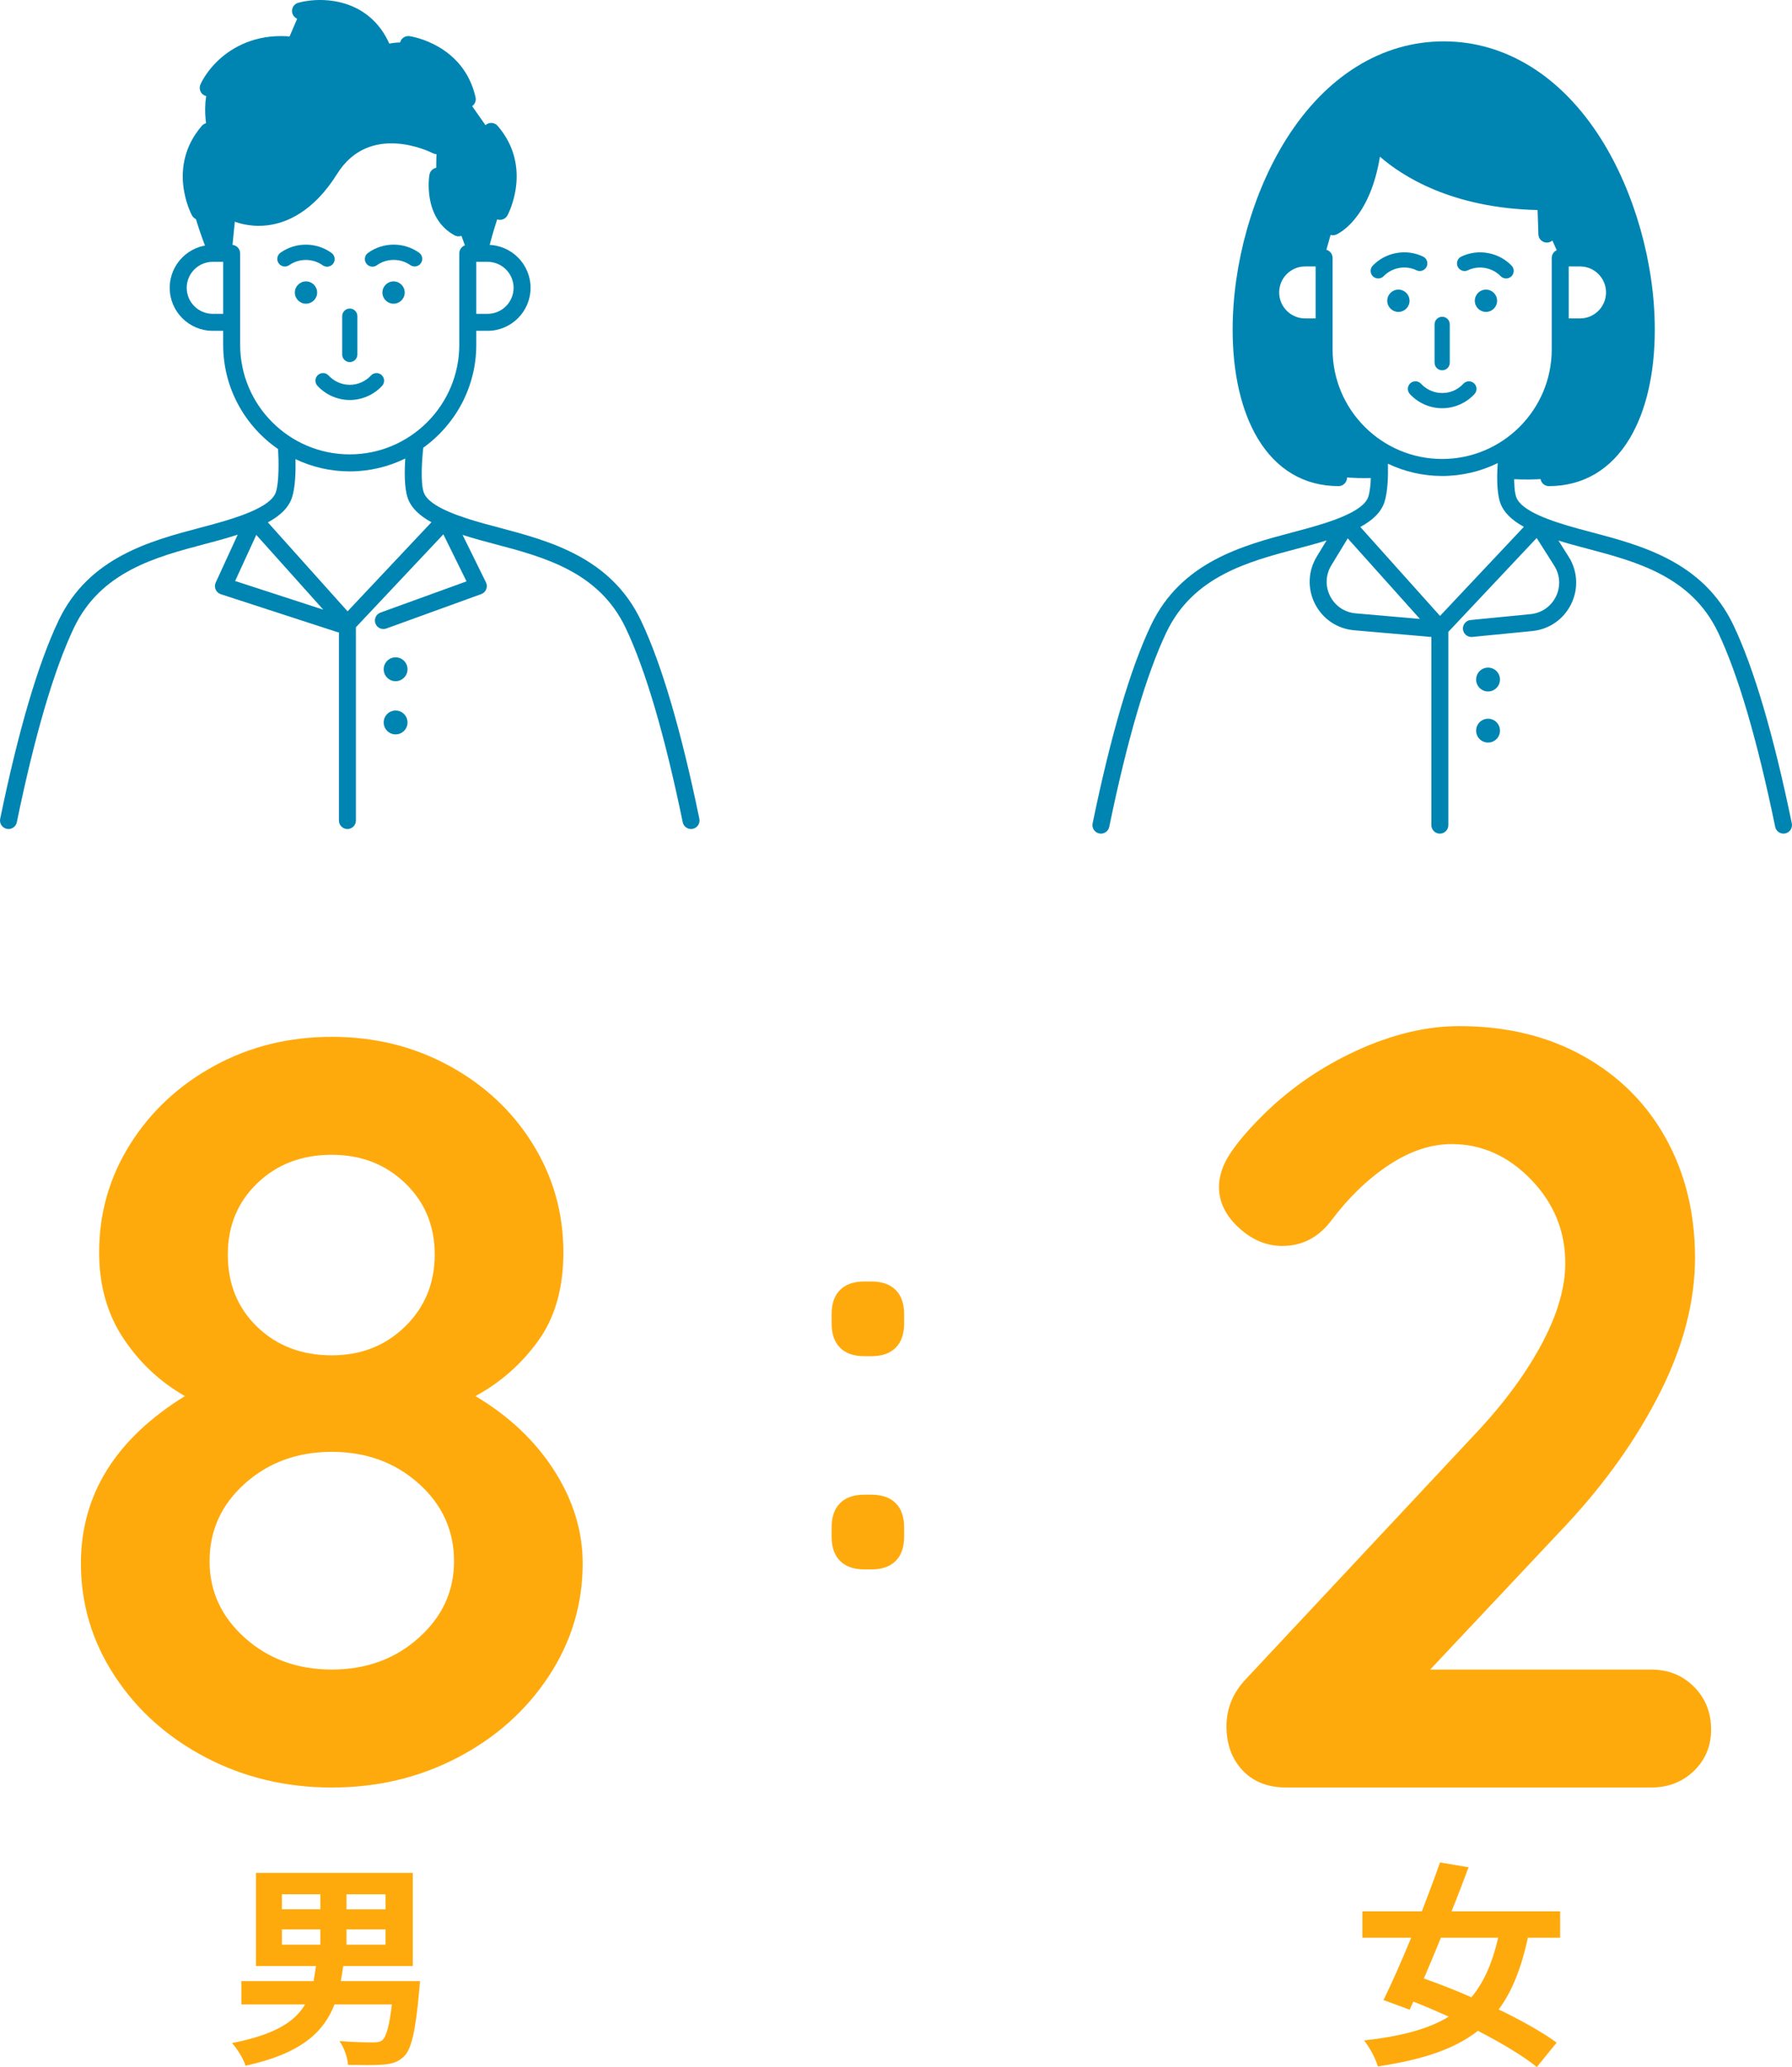
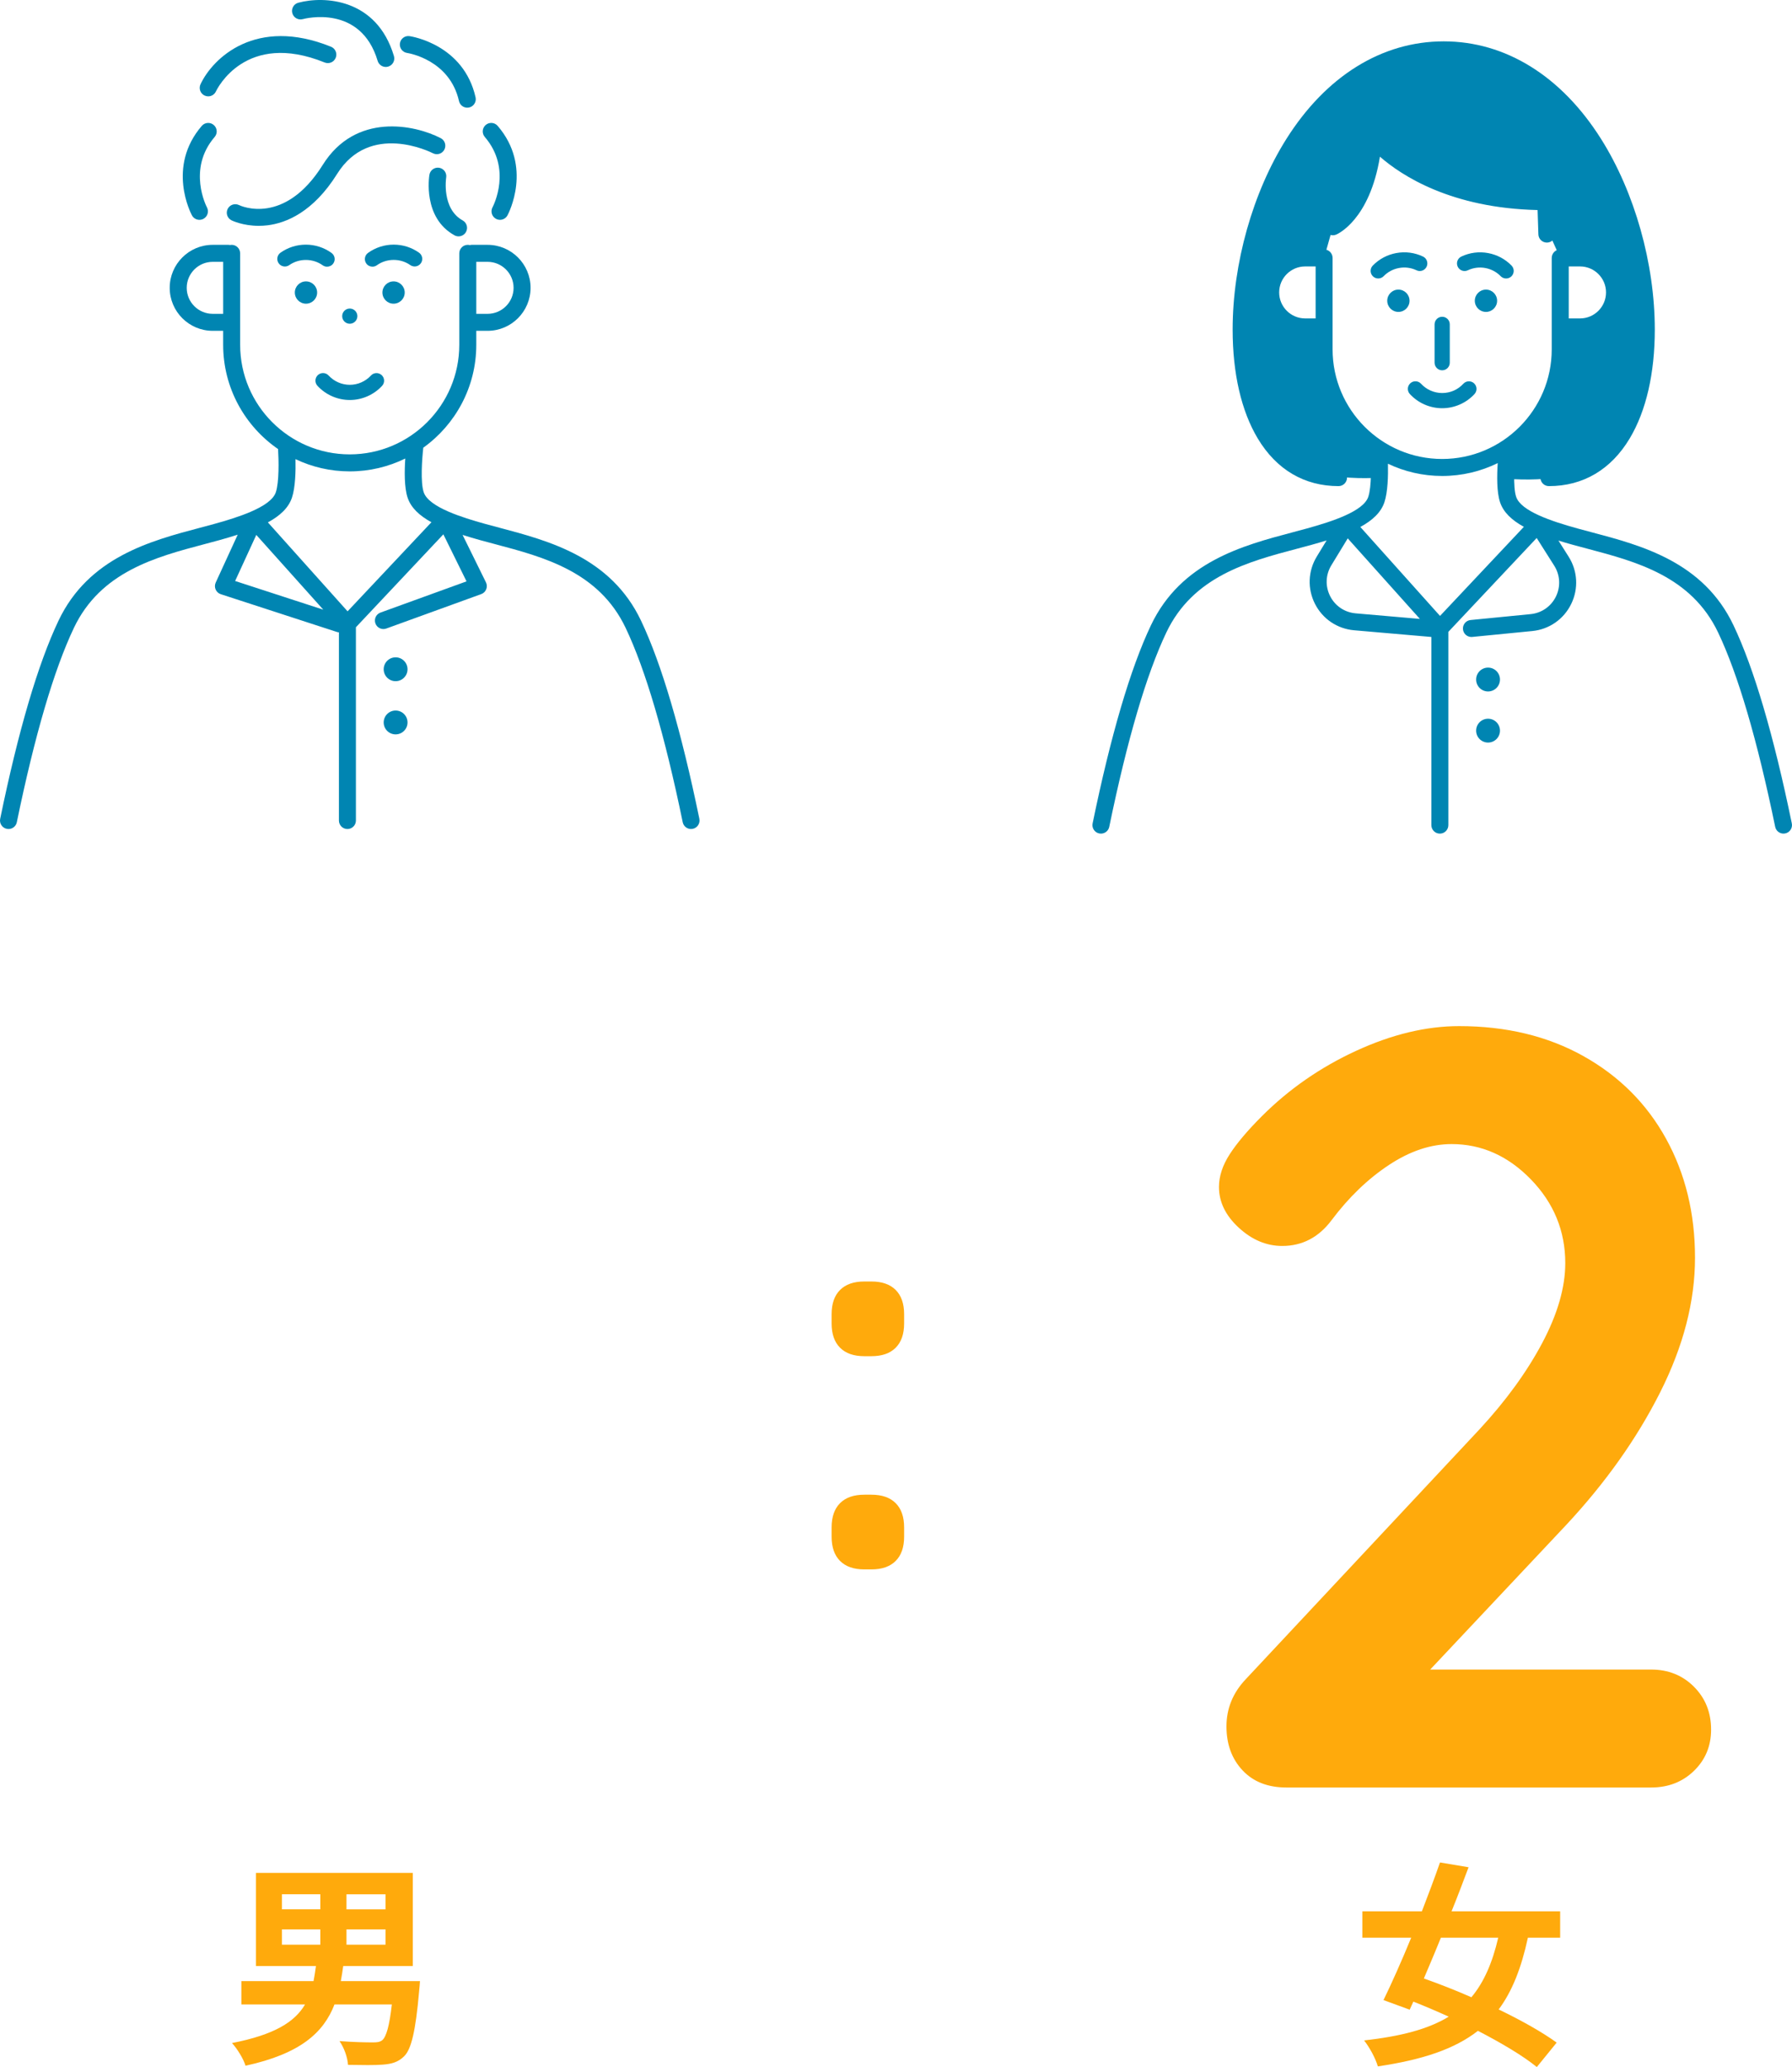
<svg xmlns="http://www.w3.org/2000/svg" id="b" width="197.226" height="227.446" viewBox="0 0 197.226 227.446">
  <g id="c">
-     <path d="m25.894,23.916l-.398,3.96-2.58.032s-3.378-7.968-1.855-10.501c1.523-2.533,1.855-2.556,1.855-2.556,0,0-1.439-5.356,1.618-7.359,3.057-2.002,3.464-3.242,6.953-2.584l1.586-3.704s5.805-.508,7.333,1.67l1.528,2.178s3.18-1.267,5.645.803c2.465,2.07,3.849,5.059,3.849,5.059l3.263,4.654s1.735,4.466.757,6.659c-.978,2.193-1.785,5.648-1.785,5.648h-2.179l-1.016-2.804s-2.252-3.375-2.393-4.873c-.142-1.498,0-4.167,0-4.167,0,0-3.515-1.923-6.13-1.113-2.615.81-4.458,2.855-6.519,5.007-2.061,2.152-4.538,4.915-9.532,3.99Z" style="fill:#0085b2; stroke-width:0px;" />
    <path d="m43.54,72.33c-.725,0-1.312.587-1.312,1.312,0,.725.587,1.312,1.312,1.312s1.312-.587,1.312-1.312c0-.725-.587-1.312-1.312-1.312Z" style="fill:#0085b2; stroke-width:0px;" />
    <path d="m43.54,78.183c-.725,0-1.312.587-1.312,1.312s.587,1.312,1.312,1.312,1.312-.587,1.312-1.312-.587-1.312-1.312-1.312Z" style="fill:#0085b2; stroke-width:0px;" />
    <path d="m76.972,90.097c-2.004-9.718-4.164-17.052-6.42-21.8-3.315-6.979-10.12-8.781-15.587-10.23-.542-.143-1.072-.284-1.586-.426-1.328-.367-2.758-.804-3.966-1.323-.011-.005-.021-.009-.032-.014-1.381-.597-2.466-1.302-2.747-2.139-.37-1.098-.19-3.627-.047-4.903,3.528-2.529,5.833-6.661,5.833-11.324v-1.537h1.244c2.608,0,4.73-2.122,4.73-4.73s-2.122-4.731-4.73-4.731h-1.74c-.076,0-.149.012-.22.029-.071-.017-.144-.029-.22-.029-.517,0-.935.418-.935.935v10.062c0,6.65-5.41,12.059-12.059,12.059s-12.059-5.41-12.059-12.059v-10.062c0-.517-.418-.935-.935-.935-.059,0-.117.007-.174.018-.056-.011-.114-.018-.174-.018h-1.739c-2.608,0-4.73,2.122-4.73,4.731s2.122,4.73,4.73,4.73h1.152v1.537c0,4.756,2.397,8.96,6.045,11.474.073,1.234.125,3.646-.248,4.753-.282.839-1.369,1.544-2.753,2.142-.011.004-.021.009-.032.014-1.207.518-2.635.954-3.96,1.32-.514.142-1.044.282-1.586.426-5.467,1.448-12.271,3.25-15.587,10.229-2.257,4.751-4.417,12.086-6.419,21.801-.104.506.221 1.0.727,1.104.064.013.127.02.19.02.434,0,.824-.305.914-.747,1.973-9.568,4.085-16.76,6.278-21.376,2.944-6.196,9.018-7.805,14.377-9.224.549-.145,1.085-.287,1.605-.431.723-.2,1.406-.402,2.051-.61l-2.421,5.269c-.112.243-.114.521-.007.766.107.245.314.431.567.514l12.776,4.155c.074.024.15.039.225.044v20.705c0,.517.418.935.935.935s.935-.418.935-.935v-21.267l9.624-10.224,2.55,5.175-9.467,3.433c-.486.176-.736.712-.56,1.197.176.486.712.737,1.197.56l10.448-3.789c.25-.09.45-.283.549-.53.099-.247.089-.523-.029-.762l-2.573-5.221c.622.199,1.277.393,1.969.585.52.144,1.057.286,1.605.431,5.36,1.42,11.434,3.028,14.377,9.224,2.192,4.612,4.304,11.804,6.278,21.376.091.442.48.746.914.746.063,0,.126-.006.19-.02.506-.104.831-.598.726-1.104Zm-20.448-58.425c0,1.577-1.283,2.86-2.86,2.86h-1.244v-5.721h1.244c1.577,0,2.86,1.284,2.86,2.861Zm-33.114,2.86c-1.577,0-2.86-1.283-2.86-2.86s1.283-2.861,2.86-2.861h1.152v5.721h-1.152Zm2.468,29.397l2.329-5.071,7.372,8.226-9.701-3.155Zm12.376,3.338l-8.771-9.788c1.35-.735,2.273-1.603,2.648-2.716.376-1.118.421-2.915.392-4.241,1.81.862,3.833,1.346,5.968,1.346,2.192,0,4.266-.511,6.113-1.416-.092,1.38-.116,3.201.258,4.311.372,1.106,1.286,1.968,2.62,2.701l-9.228,9.803Z" style="fill:#0085b2; stroke-width:0px;" />
    <path d="m21.951,24.189c.149,0,.301-.036.442-.112.455-.245.625-.812.38-1.266-.022-.042-2.201-4.194.851-7.74.337-.391.293-.981-.099-1.318-.392-.337-.982-.293-1.318.099-3.881,4.509-1.197,9.63-1.081,9.846.169.314.491.492.824.492Z" style="fill:#0085b2; stroke-width:0px;" />
    <path d="m54.206,22.813c-.243.455-.073,1.02.381,1.264.141.076.293.112.442.112.333,0,.655-.179.824-.492.116-.216,2.8-5.337-1.08-9.846-.336-.391-.926-.435-1.318-.099-.391.337-.436.927-.099,1.318,3.026,3.516.946,7.561.85,7.742Z" style="fill:#0085b2; stroke-width:0px;" />
    <path d="m33.317,2.106c.26-.07,6.384-1.646,8.247,4.593.121.405.493.668.895.668.089,0,.179-.013.268-.04.495-.147.776-.668.628-1.163C41.454-.207,35.64-.457,32.83.301c-.499.134-.793.648-.659,1.146.134.498.646.791,1.146.659Z" style="fill:#0085b2; stroke-width:0px;" />
    <path d="m44.802,5.826c.191.029,4.69.763,5.714,5.294.098.435.484.729.911.729.068,0,.138-.008.207-.023.504-.114.82-.615.706-1.118-1.312-5.803-7.024-6.696-7.266-6.732-.513-.074-.982.278-1.058.788-.075.51.277.984.786,1.062Z" style="fill:#0085b2; stroke-width:0px;" />
    <path d="m22.519,10.513c.128.06.263.089.396.089.351,0,.688-.199.847-.538.129-.276,3.266-6.711,11.969-3.189.48.194,1.024-.037,1.217-.515.194-.478-.037-1.024-.516-1.217-8.26-3.345-13.008,1.238-14.364,4.128-.219.467-.018,1.024.45,1.243Z" style="fill:#0085b2; stroke-width:0px;" />
    <path d="m48.907,16.461c.237-.459.057-1.023-.402-1.26-2.913-1.502-9.377-2.823-12.98,2.936-4.205,6.721-9.006,4.532-9.22,4.428-.459-.224-1.019-.037-1.248.425-.229.462-.04,1.024.422,1.253.058.029,1.248.608,3.0.608.304,0,.625-.018.959-.059,2.038-.248,5.024-1.431,7.671-5.664,3.586-5.731,10.257-2.409,10.538-2.265.462.237,1.023.056,1.26-.402Z" style="fill:#0085b2; stroke-width:0px;" />
    <path d="m50.016,25.89c.143.079.299.117.452.117.329-0.0.649-.174.819-.483.25-.452.086-1.021-.366-1.271-2.333-1.291-1.823-4.662-1.815-4.718.084-.508-.259-.989-.767-1.075-.508-.085-.991.258-1.077.767-.032.192-.752,4.723,2.754,6.662Z" style="fill:#0085b2; stroke-width:0px;" />
-     <path d="m39.332,39.006v-4.219c0-.462-.374-.836-.836-.836s-.836.374-.836.836v4.219c0,.462.374.836.836.836s.836-.374.836-.836Z" style="fill:#0085b2; stroke-width:0px;" />
+     <path d="m39.332,39.006v-4.219c0-.462-.374-.836-.836-.836s-.836.374-.836.836c0,.462.374.836.836.836s.836-.374.836-.836Z" style="fill:#0085b2; stroke-width:0px;" />
    <path d="m38.497,44.014c1.347,0,2.643-.568,3.556-1.559.313-.339.291-.868-.048-1.181-.339-.313-.868-.292-1.181.048-.597.648-1.446,1.02-2.327,1.02-.882,0-1.731-.373-2.33-1.023-.314-.34-.843-.361-1.181-.049-.34.313-.362.842-.049,1.181.914.993,2.212,1.562,3.56,1.562Z" style="fill:#0085b2; stroke-width:0px;" />
    <path d="m43.315,33.417c.678,0,1.227-.549,1.227-1.227s-.55-1.227-1.227-1.227-1.227.55-1.227,1.227.549,1.227,1.227,1.227Z" style="fill:#0085b2; stroke-width:0px;" />
    <path d="m46.32,28.97c.266-.377.177-.899-.2-1.166-.82-.58-1.785-.886-2.79-.886-1.021,0-1.999.315-2.826.911-.375.27-.459.792-.19,1.167.163.227.419.347.679.347.17,0,.34-.051.488-.158,1.074-.774,2.593-.78,3.673-.017.378.266.899.177,1.165-.2Z" style="fill:#0085b2; stroke-width:0px;" />
    <path d="m33.676,33.417c.678,0,1.227-.549,1.227-1.227s-.549-1.227-1.227-1.227-1.227.55-1.227,1.227.549,1.227,1.227,1.227Z" style="fill:#0085b2; stroke-width:0px;" />
    <path d="m35.51,29.187c.148.107.319.158.488.158.259,0,.515-.121.679-.347.27-.375.185-.897-.19-1.167-.827-.596-1.805-.911-2.826-.911-1.006,0-1.97.306-2.79.886-.377.266-.466.788-.2,1.166s.789.466,1.166.2c1.08-.764,2.599-.757,3.673.017Z" style="fill:#0085b2; stroke-width:0px;" />
    <path d="m151.773,52.555s-9.681.859-12.699-4.135c-3.018-4.994-2.343-19.137-.234-25.293,2.109-6.156,6.288-17.64,20.053-17.64s17.703,9.669,20.334,19.009c0,0,3.915,14.143.283,21.225-1.769,3.45-3.151,7.76-14.005,6.941v-3.034s6.045-3.642,6.129-9.717l.524-3.937s5.515,1.804,5.515-4.18-5.955-3.411-5.955-3.411l-1.587-3.51v-2.683s-8.37.026-11.407-1.7c-3.036-1.726-7.542-5.269-7.542-5.269,0,0-.406,5.171-2.007,7.153-1.601,1.983-2.481,2.581-2.481,2.581l-.964,3.427s-5.882-1.385-5.882,3.795,5.535,3.795,5.535,3.795c0,0,.08,7.764,3.221,10.615l3.141,2.851.029,3.116Z" style="fill:#0085b2; stroke-width:0px;" />
    <path d="m163.774,73.46c-.725,0-1.312.587-1.312,1.312s.587,1.312,1.312,1.312,1.312-.587,1.312-1.312-.587-1.312-1.312-1.312Z" style="fill:#0085b2; stroke-width:0px;" />
    <path d="m163.774,79.084c-.725,0-1.312.587-1.312,1.312s.587,1.312,1.312,1.312,1.312-.587,1.312-1.312-.587-1.312-1.312-1.312Z" style="fill:#0085b2; stroke-width:0px;" />
    <path d="m197.206,90.603c-2.004-9.718-4.164-17.053-6.42-21.801-3.315-6.979-10.119-8.781-15.587-10.229-.542-.143-1.072-.284-1.586-.426-2.862-.792-6.216-1.902-6.745-3.476-.37-1.098-.19-3.627-.048-4.903,3.528-2.53,5.833-6.661,5.833-11.324v-1.537h1.244c2.608,0,4.73-2.122,4.73-4.73,0-2.608-2.122-4.73-4.73-4.73h-1.74c-.076,0-.149.012-.22.029-.071-.017-.144-.029-.22-.029-.517,0-.935.419-.935.935v10.062c0,6.649-5.41,12.059-12.059,12.059s-12.059-5.41-12.059-12.059v-10.062c0-.516-.418-.935-.935-.935-.059,0-.117.007-.174.018-.056-.011-.114-.018-.174-.018h-1.739c-2.608,0-4.73,2.122-4.73,4.73,0,2.608,2.122,4.73,4.73,4.73h1.152v1.537c0,4.756,2.397,8.96,6.045,11.475.073,1.233.126,3.643-.248,4.753-.53,1.574-3.884,2.684-6.746,3.476-.514.142-1.044.283-1.586.426-5.467,1.448-12.271,3.25-15.587,10.229-2.257,4.751-4.417,12.086-6.419,21.801-.104.506.221,1.0.727,1.104.064.013.127.019.19.019.434,0,.824-.304.914-.746,1.973-9.569,4.085-16.761,6.278-21.376,2.944-6.196,9.018-7.804,14.377-9.223.549-.145,1.086-.288,1.606-.431.579-.16,1.132-.322,1.661-.486l-1.079,1.772c-.97,1.593-1.046,3.537-.204,5.201.842,1.664,2.455,2.753,4.312,2.914l8.485.735c.005.001.011.001.016.001v20.705c0,.516.418.935.935.935s.935-.419.935-.935v-21.267l9.722-10.328,1.931,3.049c.651,1.029.721,2.296.188,3.39-.534,1.094-1.577,1.819-2.788,1.938l-6.605.649c-.514.05-.89.508-.839,1.022.047.483.454.844.929.844.03,0,.062-.002.092-.005l6.605-.649c1.863-.183,3.465-1.296,4.286-2.979.821-1.682.713-3.63-.288-5.211l-1.115-1.761c.508.157,1.039.312,1.592.464.52.144,1.057.286,1.606.431,5.359,1.419,11.433,3.028,14.377,9.223,2.192,4.613,4.304,11.805,6.278,21.376.091.442.48.746.914.746.063,0,.126-.006.19-.019.506-.104.831-.599.726-1.104Zm-20.448-58.426c0,1.577-1.283,2.861-2.86,2.861h-1.244v-5.721h1.244c1.577,0,2.86,1.283,2.86,2.86Zm-33.114,2.861c-1.577,0-2.86-1.283-2.86-2.861,0-1.577,1.283-2.86,2.86-2.86h1.152v5.721h-1.152Zm5.553,32.45c-1.209-.105-2.258-.814-2.806-1.896-.548-1.083-.499-2.348.132-3.384l1.808-2.967,7.941,8.861-7.075-.613Zm9.291.285l-8.771-9.788c1.35-.735,2.273-1.603,2.648-2.717.376-1.118.421-2.915.392-4.241,1.81.862,3.833,1.346,5.968,1.346,2.192,0,4.266-.51,6.113-1.416-.092,1.38-.116,3.201.258,4.311.372,1.106,1.285,1.969,2.62,2.701l-9.228,9.803Z" style="fill:#0085b2; stroke-width:0px;" />
    <path d="m169.313,25.789c.016.506.431.904.934.904.01,0,.02,0,.031-0.0.516-.017.921-.449.904-.965l-.116-3.569c-.016-.504-.43-.905-.934-.905-12.848,0-18.161-6.545-18.211-6.609-.236-.303-.635-.431-1.003-.322-.369.109-.633.433-.666.816-.633,7.325-3.848,8.919-3.928,8.957-.468.203-.689.744-.492,1.217.199.477.746.702,1.222.504.162-.067,3.679-1.611,4.821-8.576,2.375,2.075,7.829,5.657,17.352,5.872l.087,2.674Z" style="fill:#0085b2; stroke-width:0px;" />
    <path d="m147.318,53.49c.517,0,.935-.419.935-.935s-.418-.935-.935-.935c-3.117,0-5.572-1.462-7.295-4.346-1.629-2.726-2.491-6.531-2.491-11.004,0-12.514,7.424-29.849,21.362-29.849s21.361,17.335,21.361,29.849c0,4.473-.861,8.278-2.491,11.004-1.724,2.884-4.178,4.346-7.295,4.346-.517,0-.935.419-.935.935s.418.935.935.935c3.767,0,6.845-1.817,8.9-5.256,1.803-3.016,2.756-7.153,2.756-11.964,0-7.269-2.213-15.116-5.921-20.992-4.365-6.917-10.513-10.727-17.31-10.727-6.798,0-12.945,3.81-17.31,10.727-3.707,5.875-5.921,13.723-5.921,20.992,0,4.811.953,8.948,2.756,11.964,2.055,3.438,5.133,5.256,8.9,5.256Z" style="fill:#0085b2; stroke-width:0px;" />
    <path d="m159.561,39.91v-4.219c0-.462-.374-.836-.836-.836s-.836.374-.836.836v4.219c0,.462.374.836.836.836s.836-.374.836-.836Z" style="fill:#0085b2; stroke-width:0px;" />
    <path d="m158.726,44.918c1.346,0,2.643-.568,3.556-1.558.314-.339.292-.868-.047-1.181-.339-.313-.869-.292-1.181.048-.607.658-1.434,1.02-2.328,1.02-.882,0-1.731-.373-2.329-1.023-.313-.34-.841-.361-1.181-.049-.34.313-.362.842-.049,1.182.913.993,2.211,1.562,3.559,1.562Z" style="fill:#0085b2; stroke-width:0px;" />
    <path d="m163.544,34.321c.678,0,1.227-.55,1.227-1.227s-.549-1.227-1.227-1.227-1.227.549-1.227,1.227.549,1.227,1.227,1.227Z" style="fill:#0085b2; stroke-width:0px;" />
    <path d="m153.906,34.321c.678,0,1.227-.55,1.227-1.227s-.549-1.227-1.227-1.227-1.227.549-1.227,1.227.549,1.227,1.227,1.227Z" style="fill:#0085b2; stroke-width:0px;" />
    <path d="m155.9,29.741c.417.199.916.02,1.113-.398.197-.418.019-.916-.398-1.114-.921-.436-1.938-.569-2.945-.383-.989.182-1.883.659-2.583,1.377-.322.331-.316.86.015,1.182.163.158.373.237.583.237.217,0,.435-.084.599-.253.457-.469,1.041-.78,1.689-.9.656-.121,1.323-.035,1.926.25Z" style="fill:#0085b2; stroke-width:0px;" />
    <path d="m165.763,30.643c.21,0,.421-.079.584-.237.33-.323.337-.852.014-1.182-.701-.719-1.594-1.195-2.583-1.377-1.005-.186-2.023-.053-2.945.383-.417.197-.595.696-.398,1.113.198.418.697.596,1.113.398.602-.285,1.268-.371,1.926-.25.647.12,1.232.431,1.69.9.164.168.381.252.598.252Z" style="fill:#0085b2; stroke-width:0px;" />
-     <path d="m61.002,161.819c2.083,3.266,3.127,6.667,3.127,10.207,0,4.484-1.239,8.614-3.717,12.39s-5.822,6.767-10.03,8.968c-4.209,2.204-8.832,3.304-13.865,3.304-5.035,0-9.657-1.101-13.865-3.304-4.209-2.201-7.552-5.192-10.03-8.968s-3.717-7.906-3.717-12.39c0-7.552,3.814-13.688,11.446-18.408-2.754-1.573-5.015-3.697-6.785-6.372-1.77-2.673-2.655-5.821-2.655-9.44,0-4.326,1.14-8.299,3.422-11.918,2.281-3.618,5.369-6.49,9.263-8.614s8.201-3.186,12.921-3.186c4.72,0,9.027,1.062,12.921,3.186,3.894,2.124,6.962,4.997,9.204,8.614,2.242,3.619,3.363,7.592,3.363,11.918,0,3.935-.926,7.179-2.773,9.735-1.85,2.557-4.15,4.583-6.903,6.077,3.697,2.203,6.588,4.938,8.673,8.201Zm-14.927,18.408c2.596-2.319,3.894-5.133,3.894-8.437,0-3.381-1.298-6.234-3.894-8.555-2.596-2.319-5.782-3.481-9.558-3.481s-6.962,1.162-9.558,3.481c-2.596,2.321-3.894,5.174-3.894,8.555,0,3.304,1.298,6.118,3.894,8.437,2.596,2.321,5.782,3.481,9.558,3.481s6.962-1.16,9.558-3.481Zm-17.759-50.032c-2.165,2.085-3.245,4.702-3.245,7.847,0,3.227,1.081,5.881,3.245,7.965,2.163,2.085,4.897,3.127,8.201,3.127,3.225,0,5.918-1.062,8.083-3.186,2.163-2.124,3.245-4.758,3.245-7.906,0-3.146-1.083-5.762-3.245-7.847-2.165-2.083-4.858-3.127-8.083-3.127-3.304,0-6.038,1.043-8.201,3.127Z" style="fill:#ffaa0c; stroke-width:0px;" />
    <path d="m92.457,148.298c-.621-.62-.93-1.509-.93-2.67v-1.02c0-1.16.309-2.049.93-2.67.62-.62,1.509-.93,2.67-.93h.78c1.16,0,2.049.311,2.67.93.62.621.93,1.51.93,2.67v1.02c0,1.161-.311,2.05-.93,2.67-.621.621-1.51.93-2.67.93h-.78c-1.161,0-2.05-.31-2.67-.93Zm0,23.46c-.621-.62-.93-1.509-.93-2.67v-1.02c0-1.16.309-2.049.93-2.67.62-.62,1.509-.93,2.67-.93h.78c1.16,0,2.049.311,2.67.93.62.621.93,1.51.93,2.67v1.02c0,1.161-.311,2.05-.93,2.67-.621.621-1.51.93-2.67.93h-.78c-1.161,0-2.05-.31-2.67-.93Z" style="fill:#ffaa0c; stroke-width:0px;" />
    <path d="m186.433,185.596c1.257,1.259,1.888,2.832,1.888,4.72,0,1.811-.631,3.324-1.888,4.543-1.26,1.221-2.832,1.829-4.721,1.829h-40.119c-2.047,0-3.658-.629-4.839-1.888-1.18-1.257-1.77-2.871-1.77-4.838,0-1.965.708-3.697,2.124-5.192l25.724-27.494c2.91-3.146,5.211-6.313,6.903-9.499,1.69-3.186,2.537-6.116,2.537-8.791,0-3.54-1.26-6.608-3.776-9.204-2.519-2.596-5.428-3.894-8.731-3.894-2.283,0-4.584.767-6.903,2.301-2.321,1.534-4.425,3.561-6.313,6.077-1.416,1.888-3.227,2.832-5.428,2.832-1.731,0-3.324-.667-4.779-2.006-1.456-1.336-2.183-2.832-2.183-4.484,0-1.18.393-2.378,1.18-3.599.786-1.219,1.966-2.614,3.54-4.189,2.989-2.989,6.45-5.387,10.385-7.198,3.933-1.809,7.708-2.714,11.327-2.714,5.192,0,9.754,1.103,13.688,3.304,3.933,2.203,6.962,5.232,9.086,9.086,2.124,3.855,3.187,8.221,3.187,13.098,0,4.799-1.28,9.735-3.836,14.809-2.557,5.074-5.999,9.932-10.324,14.573l-14.986,15.93h24.308c1.889,0,3.461.63,4.721,1.888Z" style="fill:#ffaa0c; stroke-width:0px;" />
    <path d="m46.223,217.989s-.049.768-.097,1.152c-.384,4.369-.864,6.337-1.632,7.105-.672.672-1.393.864-2.376.936-.841.072-2.305.048-3.816.024-.048-.816-.433-1.896-.937-2.616,1.488.12,3,.144,3.648.144.48,0,.769-.024,1.056-.24.433-.36.793-1.56,1.057-3.936h-6.312c-1.2,3.096-3.744,5.424-9.793,6.744-.216-.744-.912-1.872-1.488-2.496,4.681-.912,6.913-2.328,8.041-4.248h-7.009v-2.568h7.944c.097-.528.192-1.08.265-1.656h-6.601v-10.249h17.257v10.249h-7.656c-.072.576-.168,1.104-.264,1.656h8.713Zm-15.193-7.897h4.224v-1.656h-4.224v1.656Zm0,3.889h4.224v-1.68h-4.224v1.68Zm11.4-5.544h-4.296v1.656h4.296v-1.656Zm0,3.864h-4.296v1.68h4.296v-1.68Z" style="fill:#ffaa0c; stroke-width:0px;" />
    <path d="m168.158,213.213c-.721,3.336-1.729,5.904-3.217,7.896,2.496,1.2,4.801,2.496,6.385,3.648l-2.185,2.688c-1.536-1.248-3.888-2.64-6.48-3.984-2.616,2.041-6.168,3.192-11.017,3.913-.264-.912-.912-2.088-1.512-2.856,4.032-.456,7.032-1.224,9.312-2.616-1.32-.6-2.616-1.152-3.889-1.656l-.408.888-2.88-1.056c.912-1.872,1.992-4.296,3.048-6.864h-5.376v-2.904h6.553c.72-1.872,1.416-3.72,1.992-5.376l3.145.528c-.576,1.536-1.2,3.192-1.873,4.849h11.953v2.904h-3.552Zm-9.577,0c-.624,1.56-1.272,3.072-1.872,4.488,1.632.576,3.433,1.272,5.232,2.064,1.368-1.632,2.305-3.768,2.952-6.552h-6.312Z" style="fill:#ffaa0c; stroke-width:0px;" />
  </g>
</svg>